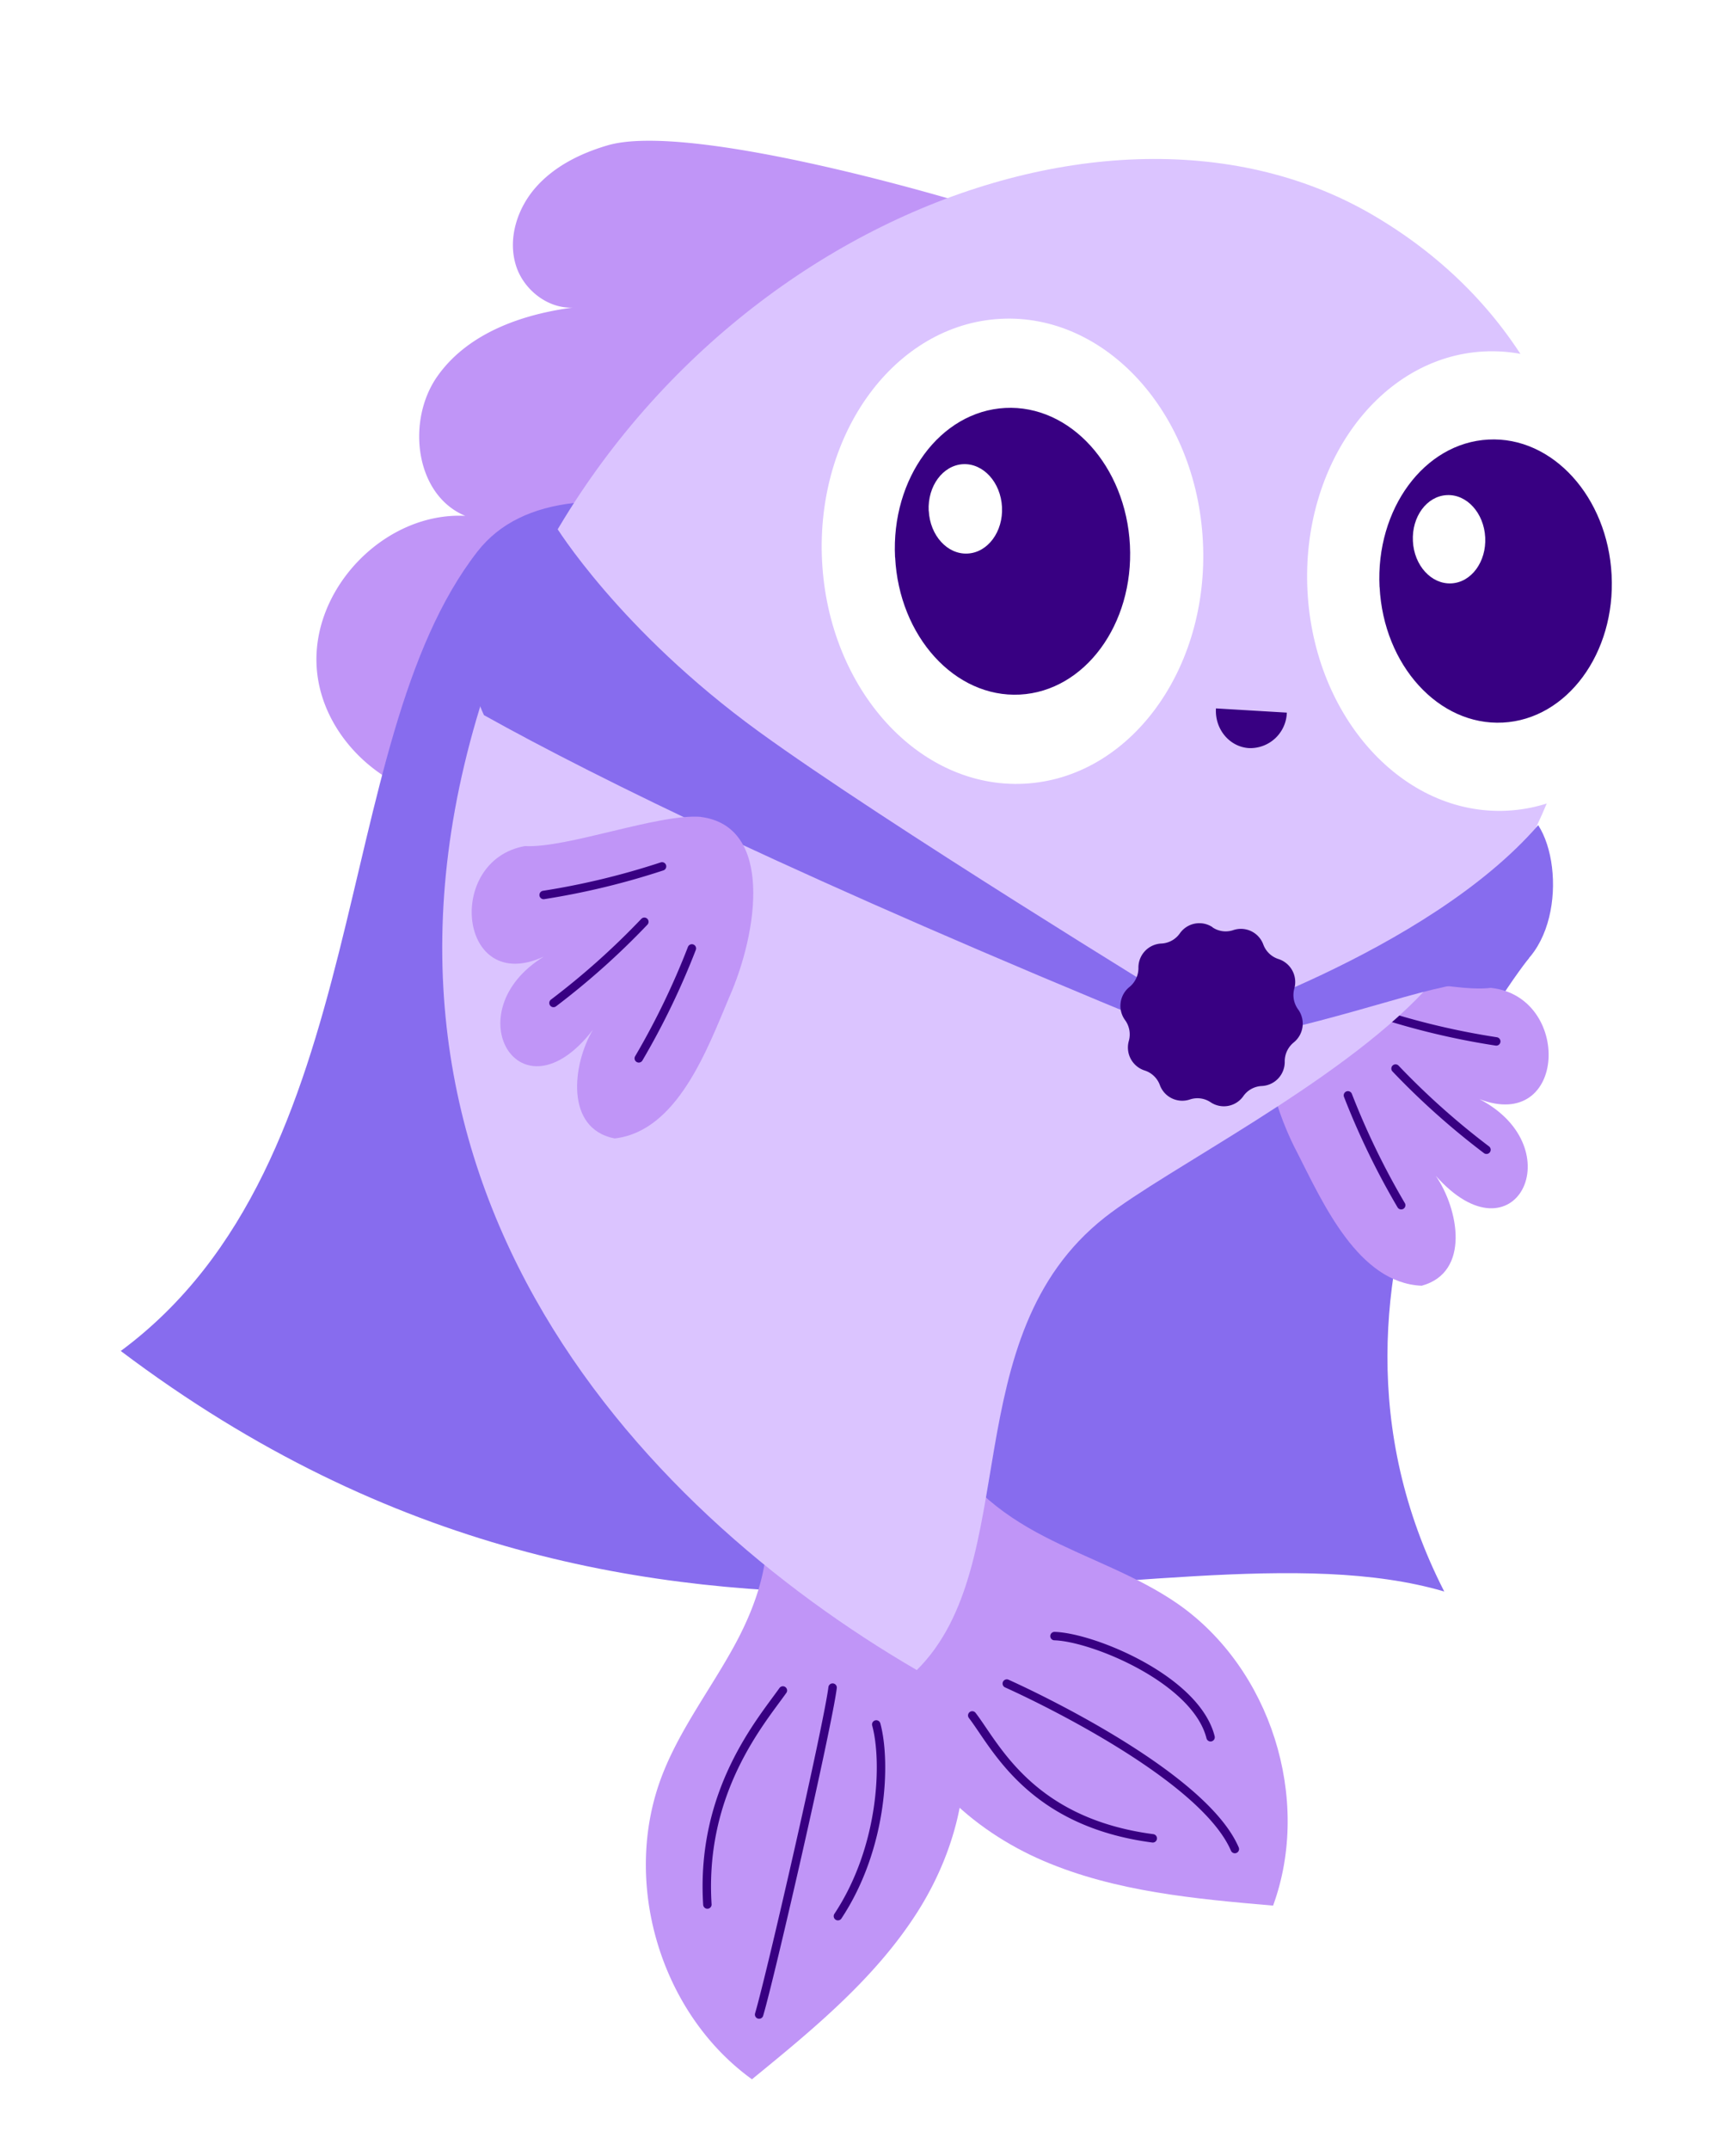
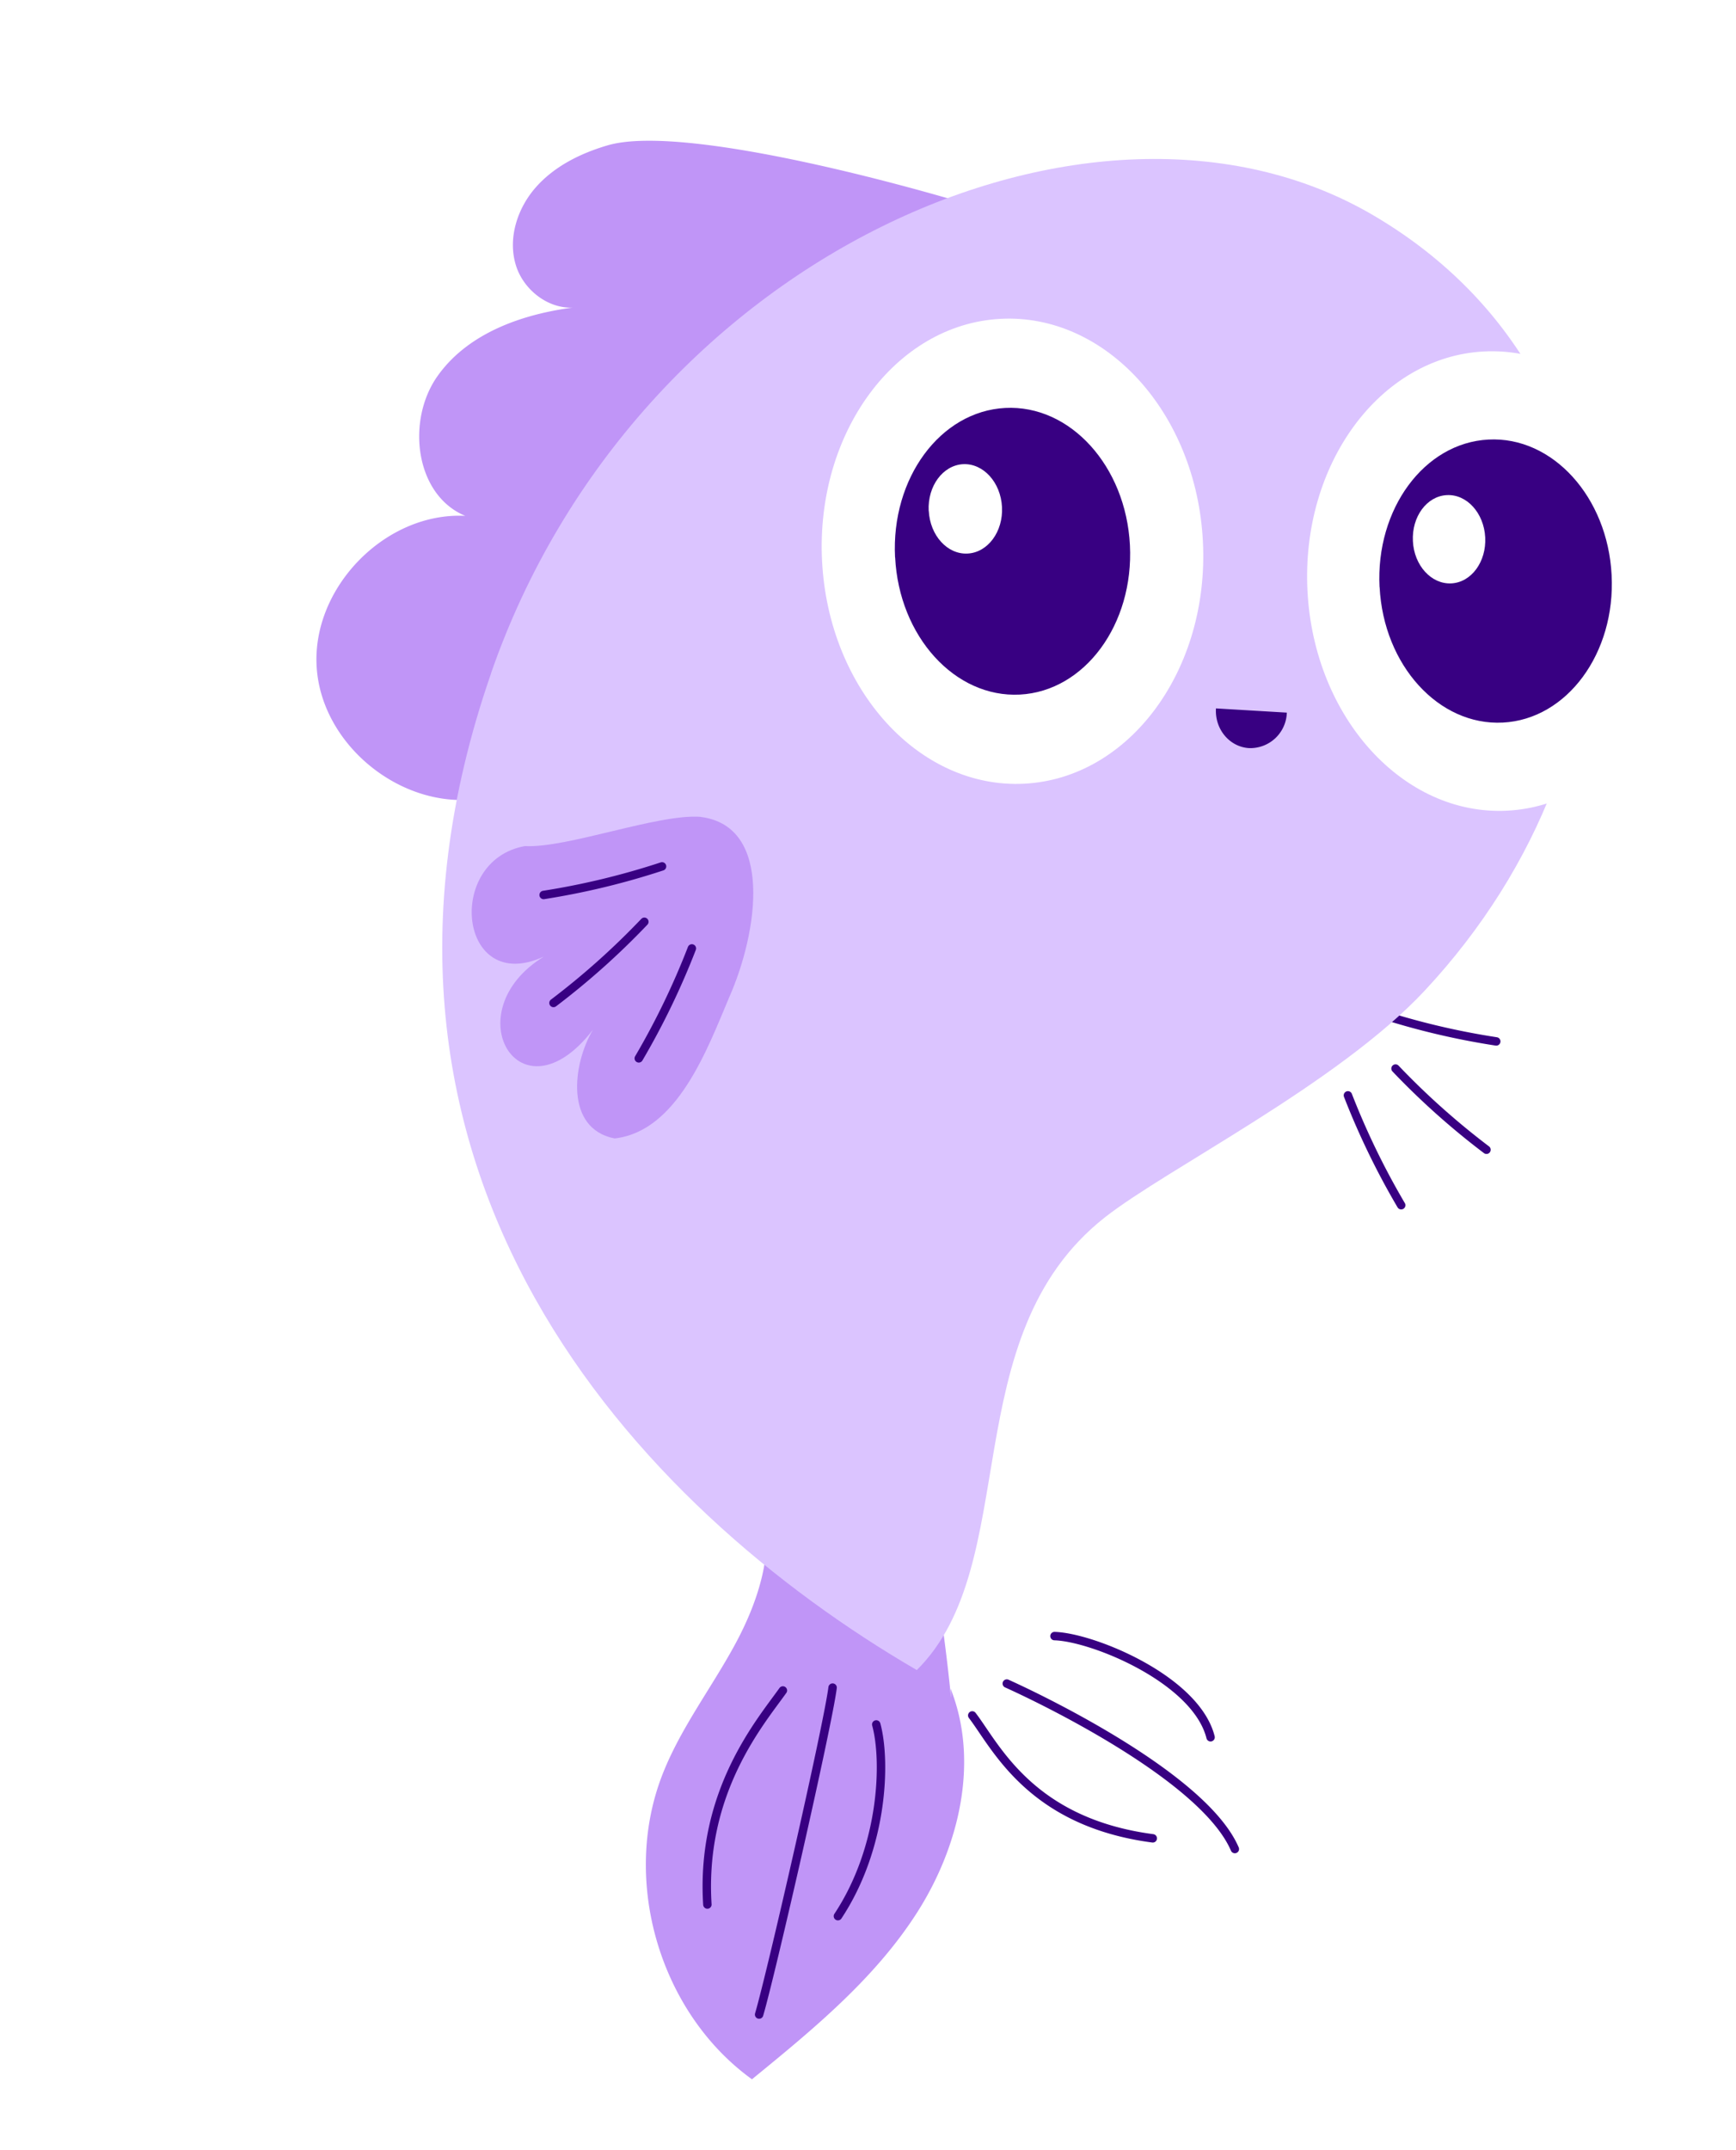
<svg xmlns="http://www.w3.org/2000/svg" fill="none" viewBox="0 0 206 255">
  <g filter="url(#a)">
-     <path fill="#C095F7" d="M117.8 22.42c-9.4-3.25-40.18-12-49.73-9.17-3.19.94-6.28 2.47-8.48 4.96-2.2 2.49-3.35 6.05-2.38 9.23.96 3.18 4.35 5.61 7.6 4.94-6.42.72-13.17 2.96-16.9 8.24-3.73 5.28-2.66 14.1 3.3 16.57-9.45-.48-18.25 8.5-17.63 17.97.61 9.46 10.5 17.2 19.8 15.5 8.2-1.5 14-8.63 19.32-15.06a282.44 282.44 0 0 1 35.2-35.53c3.2-2.7 32.98-10.42 30.2-16-1.43-2.86-15.97-.15-20.3-1.65Z" />
-     <path fill="#876CEE" d="M10.33 156.25c64.2 48.4 123.42 18.67 157.05 28.53-19.7-38.47 10.05-75.12 10.05-75.12S73.88 34.13 52.65 61.43c-17.85 22.94-11.88 72.31-42.32 94.82Z" />
+     <path fill="#C095F7" d="M117.8 22.42c-9.4-3.25-40.18-12-49.73-9.17-3.19.94-6.28 2.47-8.48 4.96-2.2 2.49-3.35 6.05-2.38 9.23.96 3.18 4.35 5.61 7.6 4.94-6.42.72-13.17 2.96-16.9 8.24-3.73 5.28-2.66 14.1 3.3 16.57-9.45-.48-18.25 8.5-17.63 17.97.61 9.46 10.5 17.2 19.8 15.5 8.2-1.5 14-8.63 19.32-15.06a282.44 282.44 0 0 1 35.2-35.53Z" />
    <path fill="#C095F7" d="M86.44 174.13c1.57 5.7-.43 11.8-3.25 16.99-2.83 5.2-6.49 9.96-8.62 15.47-4.86 12.58-.26 28.17 10.66 36.05 7.2-5.88 14.55-11.9 19.57-19.74 5.02-7.84 7.44-17.95 4-26.6.44 6.61-1.44-20.25-5.5-24.47-5.2-.64-10.48-1.13-15.7-1.25a5.48 5.48 0 0 0-2.34.3c-.73.3-1.34 1.04-1.26 1.83.08.8 1.8 1.89 2.44 1.42Z" />
-     <path fill="#C095F7" d="M107.73 166.03c1.88 5.62 6.95 9.52 12.2 12.23 5.23 2.71 10.93 4.6 15.78 7.95 11.06 7.67 15.98 23.17 11.36 35.83-9.25-.8-18.7-1.65-27.23-5.3-8.54-3.65-16.2-10.66-18.2-19.76 3.34 5.73-10.13-17.56-9.14-23.36 3.93-3.46 8.03-6.84 12.3-9.9.6-.5 1.33-.87 2.1-1.07.78-.15 1.7.11 2.07.81.37.7-.45 2.6-1.24 2.57ZM151.86 111.18c-8.57 1.73-5.84 14.13-1.9 21.59 3.03 5.95 7.24 15.43 14.74 15.74 5.82-1.58 4.37-9.12 1.68-13.03 9.39 10.54 16.3-3.31 5.18-9.1 10.41 3.98 10.98-12.2 1.35-13.2-4.98.6-16.05-2.74-21.05-2Z" />
    <path stroke="#380082" stroke-linecap="round" stroke-miterlimit="10" d="M159.5 116.19a88.6 88.6 0 0 0 14.05 3.34M161.6 122.75a89.48 89.48 0 0 0 10.79 9.63M155.95 125.93a90.14 90.14 0 0 0 6.32 13.03" />
    <path fill="#DBC4FF" d="M54.28 75.85c-20.55 59.18 17.57 99.1 50.51 118.25 12.72-12.6 4.34-39.56 22.32-53.7 7.3-5.74 27.61-15.83 37.93-26.87 27.58-29.53 26.64-73-6.3-92.12C125.78 2.3 71.46 26.34 54.27 75.85Z" />
    <path fill="#fff" d="M93.55 62.57c-.78-15.23 8.7-28.1 21.19-28.75 12.48-.65 23.23 11.17 24 26.4.78 15.22-8.7 28.09-21.18 28.74-12.48.65-23.23-11.17-24.01-26.4Z" />
    <path fill="#380082" d="M102.21 62.11c-.48-9.39 5.37-17.32 13.07-17.72 7.7-.4 14.32 6.88 14.8 16.27.48 9.4-5.37 17.33-13.06 17.73-7.7.4-14.33-6.89-14.8-16.28Z" />
    <path fill="#fff" d="M106.2 56.59c-.14-2.93 1.68-5.4 4.08-5.53 2.4-.12 4.47 2.15 4.62 5.08.15 2.92-1.68 5.4-4.08 5.52-2.4.13-4.46-2.14-4.61-5.07ZM151.15 66.09c-.77-15.04 8.6-27.76 20.93-28.4 12.33-.64 22.95 11.03 23.72 26.07.76 15.05-8.6 27.76-20.93 28.4-12.33.64-22.95-11.03-23.72-26.07Z" />
    <path fill="#380082" d="M159.7 65.64c-.47-9.27 5.31-17.11 12.92-17.5 7.6-.4 14.15 6.8 14.62 16.07.48 9.27-5.3 17.11-12.9 17.5-7.61.4-14.16-6.8-14.63-16.07Z" />
    <path fill="#fff" d="M163.66 60.19c-.15-2.9 1.65-5.34 4.02-5.46 2.37-.13 4.41 2.12 4.56 5.01.15 2.9-1.65 5.34-4.02 5.46-2.37.12-4.42-2.12-4.56-5.01Z" />
    <path fill="#380082" d="M140.29 80.04c-.15 2.46 1.62 4.57 3.94 4.7a4.34 4.34 0 0 0 4.47-4.21l-8.41-.5Z" />
-     <path fill="#876CEE" d="M135.98 115.04s-34.95-21.38-49.94-32.26C69.46 70.74 61.9 58.35 61.9 58.35s-13.9 11.14-8.47 22.48c13.66 7.62 38.31 19.68 80.89 37.16-.22-2.42 1.65-2.95 1.65-2.95ZM137.1 117.97s28.28-8.94 41.43-24.09c3.35 5.2 2.31 17.8-6.64 18.5-7.65.59-15.26 4.51-34.02 7.97.36-1.79-.77-2.38-.77-2.38Z" />
-     <path fill="#380082" d="M139.88 105.98a2.82 2.82 0 0 0-3.88.74 2.84 2.84 0 0 1-2.19 1.2 2.85 2.85 0 0 0-2.72 2.89 2.88 2.88 0 0 1-1.06 2.26 2.87 2.87 0 0 0-.52 3.94 2.88 2.88 0 0 1 .44 2.47 2.86 2.86 0 0 0 1.88 3.5 2.84 2.84 0 0 1 1.8 1.72 2.83 2.83 0 0 0 3.56 1.72 2.8 2.8 0 0 1 2.47.33 2.82 2.82 0 0 0 3.88-.73 2.83 2.83 0 0 1 2.19-1.2 2.85 2.85 0 0 0 2.72-2.89 2.89 2.89 0 0 1 1.06-2.27 2.87 2.87 0 0 0 .52-3.94 2.9 2.9 0 0 1-.44-2.47 2.86 2.86 0 0 0-1.88-3.49 2.84 2.84 0 0 1-1.8-1.72 2.83 2.83 0 0 0-3.57-1.71 2.8 2.8 0 0 1-2.46-.33v-.02Z" />
    <path fill="#C095F7" d="M79.14 92.9c8.68 1.1 6.8 13.68 3.39 21.4-2.6 6.14-6.15 15.9-13.6 16.74-5.92-1.16-5-8.8-2.58-12.88-8.64 11.18-16.5-2.15-5.8-8.7-10.12 4.7-11.8-11.4-2.26-13.1 5 .27 15.81-3.85 20.85-3.47Z" />
    <path stroke="#380082" stroke-linecap="round" stroke-miterlimit="10" d="M74.56 98.77a89.13 89.13 0 0 1-14.05 3.39M72.46 105.34a89.55 89.55 0 0 1-10.78 9.63M78.1 108.5a89.79 89.79 0 0 1-6.3 13.04M88.9 196.52c-2.64 3.72-9.8 12-8.96 25.39M94.8 196.18c-.57 4.52-7.27 33.86-8.72 38.78M99.98 200.55c1.19 4.37.85 14.58-4.55 22.74M111.37 199.48c2.77 3.6 6.86 12.66 21.42 14.58M115.47 195.7c4.14 1.86 23.4 11.12 27.06 19.63M121.13 190.07c4.54.13 16.8 5.14 18.52 12" />
  </g>
  <defs>
    <filter id="a" width="197.51" height="241.94" x="8.33" y="10.7" color-interpolation-filters="sRGB" filterUnits="userSpaceOnUse">
      <feFlood flood-opacity="0" result="BackgroundImageFix" />
      <feColorMatrix in="SourceAlpha" result="hardAlpha" values="0 0 0 0 0 0 0 0 0 0 0 0 0 0 0 0 0 0 127 0" />
      <feOffset dx="4" dy="4" />
      <feGaussianBlur stdDeviation="3" />
      <feComposite in2="hardAlpha" operator="out" />
      <feColorMatrix values="0 0 0 0 0 0 0 0 0 0 0 0 0 0 0 0 0 0 0.1 0" />
      <feBlend in2="BackgroundImageFix" mode="multiply" result="effect1_dropShadow_668_1373" />
      <feBlend in="SourceGraphic" in2="effect1_dropShadow_668_1373" result="shape" />
    </filter>
  </defs>
</svg>